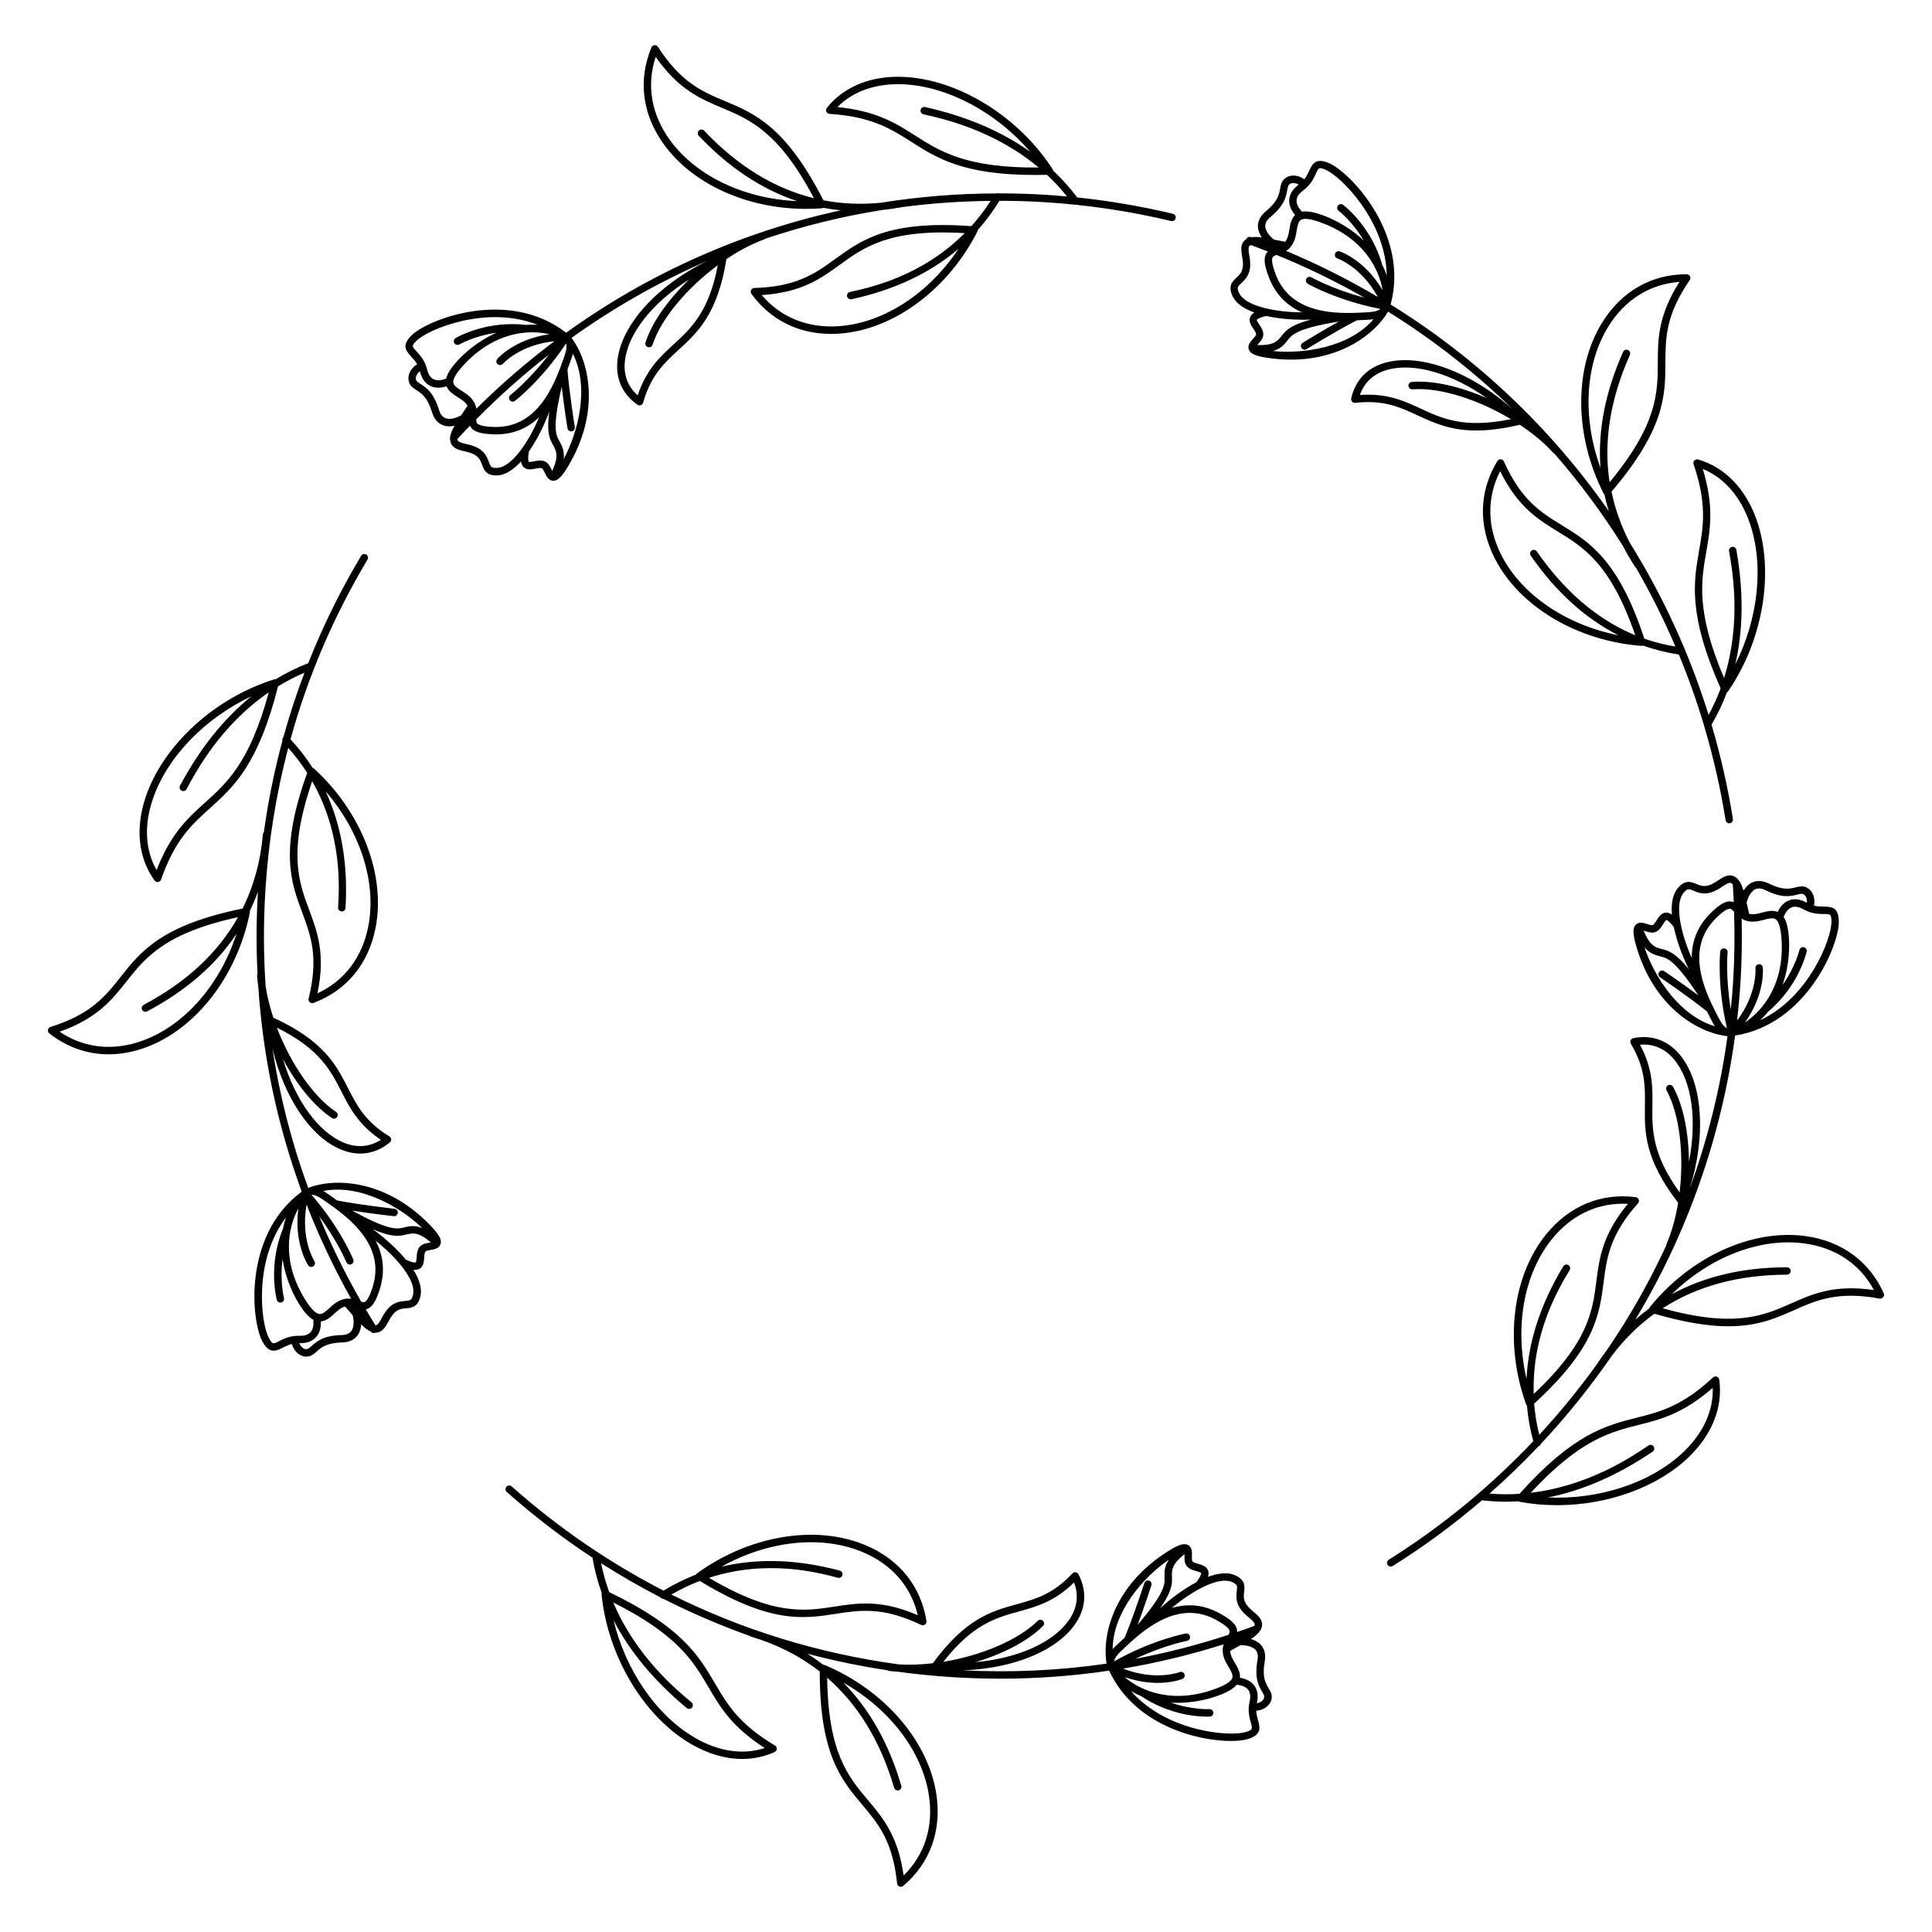
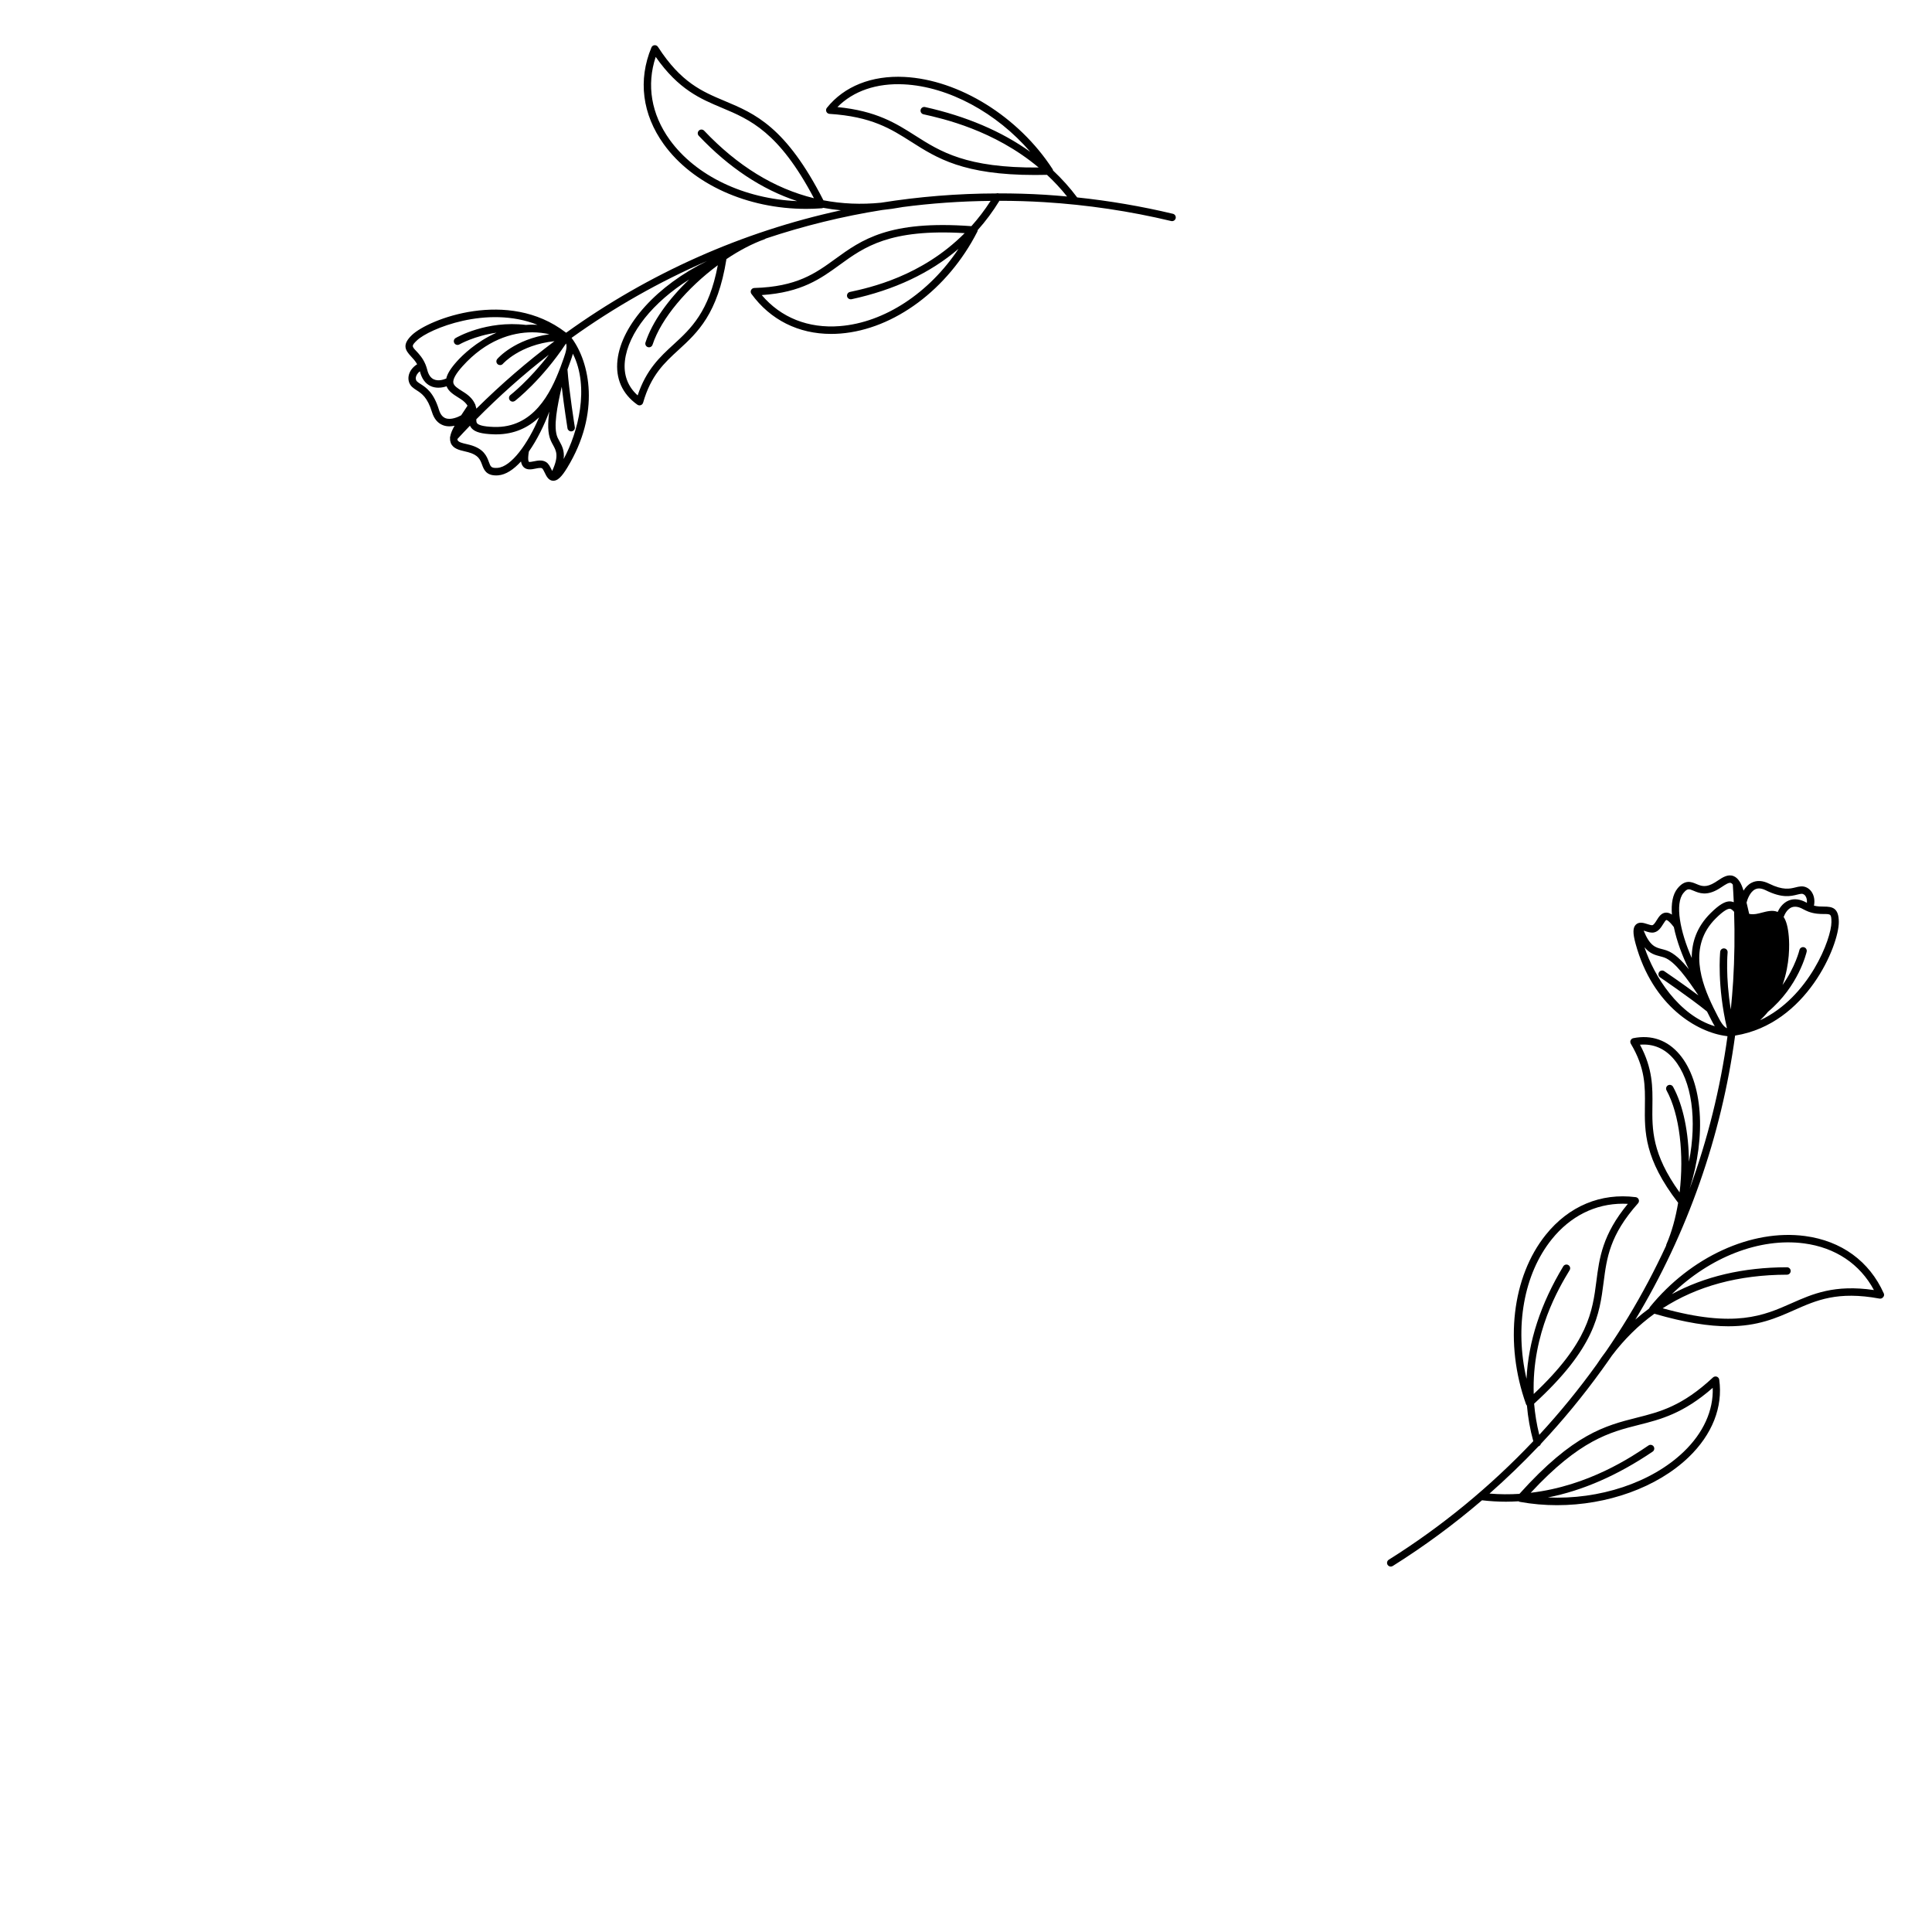
<svg xmlns="http://www.w3.org/2000/svg" fill="#000000" width="800px" height="800px" version="1.1" viewBox="144 144 512 512">
  <g>
-     <path d="m535.25 258.09c3.207 0 6.965-0.441 11.512-1.523 3.344 2.223 6.375 4.703 8.777 7.34 0.098 0.109 0.227 0.188 0.355 0.246 6.691 7.684 12.781 15.883 18.195 24.531 0.965 1.871 2.035 3.719 3.227 5.539 0.07 0.109 0.156 0.188 0.254 0.254 3.887 6.723 7.359 13.688 10.43 20.859-2.066-0.336-4.898-0.914-8.234-2.086-6.887-20.891-14.516-25.562-21.883-30.082-5.512-3.375-10.715-6.562-15.332-16.867-0.148-0.336-0.473-0.562-0.836-0.582-0.355-0.02-0.707 0.156-0.906 0.473-4.859 7.969-5.098 17.152-0.66 25.828 6.504 12.723 21.738 21.805 38.809 23.145h0.078c0.129 0 0.234-0.039 0.355-0.078 3.07 1.074 6.238 1.871 9.523 2.371 2.508 6.062 4.715 12.27 6.613 18.617 0.012 0.07 0.031 0.137 0.059 0.207 2.43 8.156 4.348 16.531 5.707 25.074 0.078 0.48 0.492 0.828 0.973 0.828 0.051 0 0.098 0 0.156-0.012 0.543-0.09 0.906-0.59 0.816-1.121-1.348-8.52-3.266-16.875-5.668-25.012 1.605-2.715 2.961-5.57 4.082-8.543 0.117-0.07 0.227-0.168 0.305-0.277 9.367-13.629 12.379-31.969 7.5-45.629-2.922-8.168-8.402-13.785-15.438-15.824-0.355-0.098-0.727 0-0.984 0.266-0.254 0.266-0.336 0.648-0.215 0.992 3.609 10.578 2.566 16.531 1.465 22.84-1.465 8.363-2.973 17.023 5.707 36.574-0.867 2.332-1.93 4.676-3.199 7.008-5.039-16.195-12.094-31.539-20.93-45.695-2.242-4.367-3.848-8.855-4.793-13.453 14.199-16.68 14.25-25.594 14.277-34.223 0.031-6.465 0.051-12.574 6.453-21.855 0.207-0.305 0.227-0.688 0.059-1.012-0.176-0.344-0.543-0.531-0.926-0.531-9.32 0-17.258 4.555-22.367 12.84-7.5 12.164-7.359 29.895 0.363 45.184 0.059 0.117 0.148 0.227 0.254 0.305 0.316 1.484 0.699 2.953 1.141 4.418-15.242-21.855-34.863-40.531-57.789-54.719 0.012-0.039 0.02-0.078 0.02-0.117 4.93-18.508-10.637-34.812-16.246-37.305-3.445-1.523-4.418-0.098-5.344 1.93-0.336 0.727-0.699 1.523-1.301 2.301-1.172-0.828-2.508-1.16-3.719-0.895-1.102 0.234-1.957 0.945-2.344 1.938-0.188 0.48-0.277 0.965-0.363 1.477-0.266 1.484-0.602 3.336-3.769 5.965-1.457 1.199-2.164 2.578-2.106 4.074 0.039 1.074 0.48 2.047 1.031 2.844-1.082-0.137-1.977-0.148-2.715-0.031-0.059-0.02-0.109-0.039-0.168-0.059-0.492-0.176-1.023 0.07-1.23 0.543-0.176 0.109-0.336 0.227-0.473 0.363-1.16 1.121-0.875 2.805-0.629 4.289 0.051 0.285 0.098 0.582 0.137 0.867 0.375 2.824-0.609 3.738-1.645 4.703-1.055 0.984-2.371 2.203-0.973 5.008 0.934 1.879 3.031 3.258 5.727 4.223-0.562 0.344-0.934 0.746-1.121 1.23-0.453 1.141 0.254 2.195 0.836 3.051 0.375 0.562 0.809 1.191 0.738 1.594-0.039 0.234-0.492 0.746-0.797 1.082-0.688 0.766-1.535 1.723-1.133 2.844 0.383 1.082 1.723 1.703 4.606 2.156 2.293 0.355 4.488 0.523 6.562 0.523 13.324 0 22.16-6.762 25.613-12.516 0.051-0.059 0.09-0.117 0.137-0.188 12.023 7.477 23.125 16.195 33.141 25.977-11.105-10.012-24.695-15.09-33.973-12.434-4.762 1.367-7.863 4.625-8.945 9.426-0.07 0.316 0.012 0.641 0.227 0.875s0.523 0.355 0.848 0.324c7.508-0.867 11.875 1.16 16.5 3.305 4.281 1.98 8.668 4.019 15.586 4.019zm6.641 33.051c-3.816-7.457-3.918-15.301-0.336-22.27 4.684 9.496 10.066 12.793 15.281 15.988 6.887 4.223 14.004 8.59 20.527 27.492-7.598-3.129-17.172-9.359-26.086-22.207-0.305-0.441-0.926-0.562-1.367-0.246-0.441 0.305-0.562 0.926-0.246 1.367 6.633 9.555 14.395 16.602 23.211 21.078-13.793-2.723-25.582-10.645-30.984-21.203zm54.297-0.934c1.031-5.902 2.106-11.996-0.934-21.922 5.539 2.254 9.879 7.133 12.32 13.965 3.996 11.168 2.449 25.625-3.691 37.785 2.106-9.141 2.215-19.266 0.277-30.309-0.098-0.531-0.609-0.895-1.141-0.797-0.531 0.098-0.895 0.602-0.797 1.141 0.914 5.215 3.305 18.863-1.328 33.613-7.481-17.633-6.074-25.684-4.707-33.477zm-25.977-59.648c4.398-7.133 11.039-11.285 18.863-11.848-5.688 8.926-5.719 15.242-5.738 21.363-0.031 8.059-0.078 16.383-12.773 31.723-1.652-10.695 0.137-21.973 5.371-33.73 0.215-0.492 0-1.082-0.5-1.301-0.492-0.227-1.082 0-1.301 0.5-4.734 10.637-6.723 20.891-5.992 30.711-4.809-13.184-4.148-27.344 2.07-37.418zm-66.863-3.652h-0.07c-7.144 0.227-17.535-0.441-21.227-10.242-1.074-2.844-1.031-3.977-0.816-4.43 0.148-0.297 0.492-0.473 1.055-0.668 8.059 3.277 15.832 7.055 23.281 11.316-8.492-2.254-13.941-5.344-14.012-5.383-0.473-0.277-1.074-0.109-1.348 0.363-0.266 0.473-0.109 1.074 0.363 1.348 0.324 0.188 7.832 4.438 19.238 6.66-0.699 0.602-1.891 0.816-3.816 0.914-0.797 0.043-1.691 0.09-2.648 0.121zm-15.871-20.891 0.117-0.688c0.234-1.406 0.441-2.629 1.18-3.07 0.816-0.48 2.488-0.285 4.981 0.602 11.473 4.055 15.684 12.27 16.641 18.035-4.734-8.02-11.051-10.176-11.355-10.273-0.523-0.168-1.074 0.109-1.238 0.629-0.168 0.523 0.109 1.074 0.621 1.238 0.07 0.02 6.309 2.203 10.715 10.203-7.754-4.586-15.871-8.668-24.305-12.191 0.215-0.137 0.434-0.305 0.641-0.492 0.137-0.078 0.254-0.195 0.344-0.336 0.727-0.781 1.344-1.926 1.66-3.656zm5.246-15.988c0.746-1.633 0.816-1.812 2.754-0.945 3.984 1.77 15.793 13.531 16.02 27.898-0.324-0.953-0.719-1.891-1.191-2.805-2.875-10.164-10.055-15.656-10.363-15.891-0.434-0.324-1.055-0.234-1.379 0.195-0.324 0.434-0.234 1.055 0.195 1.379 0.051 0.039 3.641 2.805 6.641 7.891-4.328-4.113-9.074-6.082-11-6.762-2.344-0.828-4.062-1.113-5.371-0.887-0.051-0.09-0.098-0.168-0.168-0.234-0.012-0.012-1.348-1.289-1.258-2.785 0.051-0.895 0.629-1.762 1.703-2.559 0.414-0.305 0.766-0.629 1.094-0.945 0.012-0.012 0.02-0.012 0.031-0.02 0.012-0.012 0.012-0.02 0.02-0.031 1.23-1.227 1.82-2.508 2.273-3.5zm-12.035 11.48c3.731-3.078 4.144-5.422 4.449-7.133 0.078-0.434 0.148-0.816 0.266-1.113 0.195-0.492 0.66-0.668 0.926-0.719 0.473-0.098 1.141-0.031 1.859 0.383-0.012 0.012-0.02 0.02-0.031 0.02-1.574 1.16-2.422 2.527-2.5 4.043-0.098 1.859 1.004 3.367 1.566 3.996-1.055 0.973-1.309 2.519-1.566 4.016l-0.117 0.668c-0.195 1.121-0.531 1.871-0.945 2.41-0.914-0.188-1.82-0.363-2.668-0.523-0.117-0.02-0.215-0.039-0.324-0.07-0.707-0.531-2.242-1.996-2.293-3.504-0.047-0.855 0.402-1.676 1.379-2.473zm-8.277 20.223c-0.738-1.496-0.414-1.789 0.551-2.695 1.172-1.082 2.766-2.566 2.262-6.406-0.039-0.305-0.09-0.621-0.148-0.934-0.176-1.055-0.363-2.144 0.059-2.547 0.059-0.059 0.176-0.137 0.363-0.207 1.504 0.551 3 1.121 4.488 1.703-0.207 0.207-0.383 0.453-0.531 0.746-0.59 1.23-0.363 3.012 0.758 5.973 1.852 4.898 5.098 7.766 8.809 9.418-7.574-0.062-14.977-1.773-16.609-5.051zm17.082 7.008c0.66 0 1.309-0.02 1.957-0.039-2.981 0.777-5.512 1.789-6.957 3.316-0.305 0.324-0.57 0.66-0.848 0.992-1.113 1.398-2.078 2.598-6.445 2.422 0.109-0.129 0.207-0.246 0.297-0.344 0.551-0.621 1.121-1.258 1.258-2.047 0.215-1.18-0.48-2.215-1.043-3.039-0.227-0.336-0.707-1.043-0.641-1.219 0.012-0.02 0.234-0.523 2.519-1.043 3.113 0.695 6.598 1 9.902 1zm-8.184 8.285c2.117-0.582 3.039-1.73 3.879-2.785 0.234-0.297 0.461-0.59 0.727-0.867 2.078-2.176 7.637-3.266 12.891-4.164-4.644 2.59-9.523 5.598-9.586 5.637-0.461 0.285-0.609 0.895-0.324 1.359 0.188 0.305 0.512 0.473 0.836 0.473 0.176 0 0.355-0.051 0.512-0.148 0.078-0.051 8.168-5.027 13.352-7.644 0.887-0.031 1.73-0.078 2.5-0.117 0.582-0.031 1.238-0.07 1.898-0.156-6.504 7.535-18.734 9.238-26.684 8.414zm25.266 11.57c-0.699 0-1.426 0.031-2.184 0.078 1.152-3.336 3.621-5.617 7.191-6.641 7.172-2.047 17.199 0.953 26.441 7.488-6.965-3.059-14.16-4.754-19.855-4.309-0.543 0.039-0.945 0.512-0.906 1.062 0.039 0.551 0.523 0.934 1.062 0.906 7.293-0.582 17.465 2.734 26.086 7.902-12.348 2.559-18.223-0.156-23.902-2.793-3.934-1.824-7.969-3.695-13.934-3.695z" />
-     <path d="m225.7 458.79c-0.012 0-0.02 0.012-0.031 0.012-4.387-12.004-7.566-24.402-9.496-37.059 3.078 13.008 10.105 23.617 18.273 26.934 1.703 0.688 3.394 1.031 5.027 1.031 2.773 0 5.422-0.984 7.824-2.941 0.246-0.195 0.383-0.512 0.363-0.828-0.02-0.316-0.195-0.609-0.473-0.777-6.445-3.945-8.641-8.234-10.953-12.781-3.141-6.16-6.394-12.535-19.797-18.688-0.945-2.832-1.645-5.688-2.055-8.422-0.551-8.336-0.582-16.746-0.059-25.211 0.797-12.969 2.844-25.605 6.062-37.875 1.93 2.176 3.602 4.398 5.019 6.633-7.41 20.625-4.309 28.988-1.289 37.078 2.254 6.062 4.387 11.777 1.672 22.73-0.09 0.355 0.031 0.727 0.305 0.973 0.188 0.168 0.414 0.246 0.66 0.246 0.117 0 0.234-0.02 0.344-0.059 8.746-3.277 14.582-10.352 16.441-19.926 2.727-14.023-3.66-30.574-16.277-42.145-0.117-0.109-0.254-0.176-0.395-0.215-1.711-2.668-3.672-5.195-5.883-7.566 4.586-16.629 11.406-32.562 20.41-47.637 0.277-0.461 0.129-1.074-0.344-1.348-0.461-0.277-1.074-0.129-1.348 0.344-5.481 9.18-10.145 18.688-14.012 28.457-3.012 1.16-5.902 2.598-8.68 4.281-0.137-0.02-0.277-0.012-0.414 0.031-15.785 4.949-29.461 17.523-34.035 31.293-2.734 8.234-1.891 16.039 2.402 21.984 0.188 0.254 0.48 0.414 0.797 0.414 0.051 0 0.098 0 0.137-0.012 0.363-0.051 0.668-0.305 0.789-0.648 3.68-10.559 8.168-14.602 12.93-18.883 6.316-5.676 12.84-11.562 18.066-32.316 2.176-1.328 4.508-2.559 7.016-3.621-2.137 5.617-4.004 11.316-5.598 17.102-0.266 0.254-0.344 0.621-0.254 0.953-2.137 7.902-3.769 15.961-4.91 24.168-0.137 0.156-0.234 0.344-0.254 0.562-0.621 7.184-2.43 13.766-5.391 19.719-21.453 4.367-26.992 11.367-32.336 18.137-4.004 5.078-7.793 9.859-18.559 13.227-0.344 0.109-0.609 0.402-0.68 0.758-0.07 0.363 0.07 0.727 0.363 0.953 4.676 3.68 10.055 5.551 15.715 5.551 3.219 0 6.535-0.609 9.852-1.832 13.402-4.949 24.227-19 27.582-35.789 0.031-0.148 0.02-0.285-0.012-0.422 0.797-1.633 1.516-3.305 2.144-5.039-0.434 7.32-0.473 14.602-0.109 21.824-0.078 0.156-0.137 0.324-0.117 0.523 0.07 0.934 0.176 1.891 0.324 2.856 1.238 18.629 5.106 36.852 11.504 54.25-0.09 0.078-0.168 0.137-0.254 0.227-15.293 11.523-13.098 33.957-10.215 39.391 1.023 1.918 1.996 2.559 3.031 2.559 0.758 0 1.535-0.344 2.371-0.777 0.707-0.363 1.484-0.766 2.449-1.004 0.414 1.367 1.258 2.461 2.383 3 0.48 0.234 0.984 0.344 1.477 0.344 0.551 0 1.082-0.148 1.566-0.434 0.441-0.266 0.809-0.59 1.199-0.945 1.121-1.004 2.527-2.262 6.641-2.371 1.891-0.051 3.285-0.688 4.172-1.91 0.629-0.867 0.875-1.91 0.945-2.875 0.934 0.945 1.77 1.574 2.547 1.898 0.188 0.254 0.48 0.395 0.777 0.395 0.148 0 0.297-0.039 0.434-0.109 0.02 0 0.051 0.012 0.07 0.012 0.098 0 0.195-0.012 0.285-0.02 1.605-0.168 2.422-1.672 3.141-2.992 0.137-0.254 0.285-0.523 0.422-0.766 1.445-2.449 2.785-2.566 4.191-2.688 1.438-0.117 3.227-0.266 3.856-3.344 0.422-2.055-0.383-4.438-1.898-6.867 0.148 0.02 0.297 0.039 0.422 0.039 0.473 0 0.867-0.109 1.219-0.305 1.062-0.621 1.152-1.891 1.219-2.914 0.051-0.68 0.098-1.438 0.402-1.703 0.188-0.168 0.848-0.285 1.289-0.363 1.012-0.176 2.273-0.402 2.648-1.543 0.363-1.082-0.305-2.402-2.293-4.535-11.785-12.547-25.512-13.156-32.762-10.383zm15.902-69.293c-1.594 8.227-6.356 14.453-13.473 17.742 2.176-10.363-0.031-16.277-2.164-22.012-2.812-7.559-5.707-15.359 0.766-34.195 8 14.051 7.184 28.133 6.867 33.465-0.031 0.543 0.383 1.004 0.926 1.043h0.059c0.523 0 0.953-0.402 0.984-0.926 0.68-11.609-1.094-21.941-5.273-30.906 9.172 10.637 13.57 24.148 11.309 35.789zm-43.316-32.75c-4.457 4.004-9.055 8.148-12.781 17.832-2.981-5.188-3.375-11.711-1.082-18.598 3.738-11.258 13.875-21.676 26.203-27.465-7.293 5.894-13.629 13.805-18.914 23.684-0.254 0.48-0.078 1.074 0.402 1.328 0.148 0.078 0.305 0.117 0.461 0.117 0.355 0 0.688-0.188 0.867-0.523 2.5-4.676 9.031-16.887 21.777-25.645-4.981 18.508-11.051 23.977-16.934 29.27zm57.633 112.72c-2.027-0.848-3.465-0.512-4.773-0.195-0.363 0.09-0.727 0.176-1.113 0.227-2.973 0.434-8.02-2.137-12.715-4.676 5.254 0.828 10.941 1.465 11.02 1.477 0.039 0 0.078 0.012 0.109 0.012 0.492 0 0.914-0.375 0.973-0.875 0.059-0.543-0.324-1.023-0.867-1.094-0.098-0.012-9.523-1.082-15.23-2.215-0.719-0.523-1.406-1.012-2.047-1.457-0.48-0.336-1.012-0.707-1.594-1.055 9.812-1.906 20.5 4.293 26.238 9.852zm-20.418 18.754c-1.055 0.168-2.242 0.68-3.551 1.852l-0.523 0.473c-1.062 0.965-1.969 1.801-2.824 1.684-0.945-0.129-2.137-1.32-3.551-3.543-6.535-10.262-4.781-19.336-1.977-24.461-1.219 9.23 2.422 14.828 2.609 15.094 0.188 0.285 0.5 0.434 0.816 0.434 0.188 0 0.375-0.051 0.543-0.168 0.453-0.305 0.57-0.914 0.277-1.367-0.039-0.059-3.699-5.777-2.078-15.016 3.324 8.551 7.273 16.895 11.816 24.992-0.336-0.051-0.699-0.07-1.074-0.039-0.172-0.012-0.34 0.008-0.484 0.066zm4.238 0.77c-4.231-7.352-7.941-14.918-11.148-22.66 4.93 6.691 7.172 12.113 7.203 12.184 0.156 0.383 0.523 0.609 0.914 0.609 0.117 0 0.246-0.02 0.375-0.07 0.5-0.207 0.746-0.777 0.543-1.277-0.137-0.344-3.434-8.336-11.051-17.121 0.039 0 0.07-0.012 0.109-0.012 0.895 0 1.957 0.59 3.473 1.652 0.668 0.473 1.398 0.984 2.164 1.543 0.02 0.012 0.039 0.031 0.059 0.039 5.766 4.231 13.531 11.16 10.391 21.145-0.914 2.894-1.633 3.769-2.086 3.996-0.246 0.121-0.539 0.082-0.945-0.027zm-5.254-55.703c2.195 4.301 4.457 8.746 10.449 12.773-2.961 1.91-6.309 2.184-9.75 0.789-6.898-2.805-12.941-11.344-16.188-22.16 3.59 6.68 8.207 12.438 12.969 15.605 0.168 0.109 0.355 0.168 0.543 0.168 0.316 0 0.629-0.156 0.816-0.441 0.305-0.453 0.176-1.062-0.277-1.367-6.102-4.043-12.082-12.93-15.676-22.316 11.32 5.602 14.262 11.367 17.113 16.949zm-52.543-13.562c-7.863 2.902-15.656 2.078-22.148-2.312 9.988-3.523 13.895-8.473 17.691-13.273 4.988-6.316 10.164-12.852 29.59-17.082-5.293 9.426-13.629 17.211-24.992 23.23-0.48 0.254-0.66 0.848-0.414 1.328 0.176 0.336 0.523 0.523 0.867 0.523 0.156 0 0.316-0.039 0.461-0.117 10.301-5.461 18.195-12.34 23.676-20.535-4.344 13.371-13.602 24.125-24.73 28.238zm36.012 79.695c-1.594 0.828-1.762 0.914-2.754-0.953-2.047-3.848-4.094-20.387 4.594-31.844-0.336 0.953-0.602 1.938-0.797 2.953-4.004 9.77-1.742 18.52-1.645 18.895 0.117 0.441 0.512 0.727 0.945 0.727 0.09 0 0.168-0.012 0.254-0.031 0.523-0.137 0.836-0.68 0.699-1.199-0.02-0.059-1.133-4.449-0.363-10.312 0.867 5.902 3.387 10.383 4.488 12.102 1.34 2.098 2.508 3.387 3.68 4.004-0.012 0.098-0.031 0.188-0.012 0.297 0 0.02 0.266 1.84-0.727 2.973-0.602 0.68-1.574 1.004-2.922 0.965-0.523-0.02-0.992 0.02-1.445 0.07h-0.031c-0.012 0-0.012 0.012-0.02 0.012-1.719 0.191-2.981 0.844-3.945 1.344zm19.168-2.707c-0.512 0.699-1.367 1.062-2.629 1.094-4.832 0.129-6.602 1.711-7.902 2.863-0.336 0.297-0.621 0.551-0.895 0.719-0.453 0.277-0.926 0.117-1.172 0-0.434-0.207-0.906-0.688-1.219-1.445h0.031c1.969 0.059 3.465-0.492 4.457-1.633 1.23-1.406 1.277-3.277 1.23-4.113 1.426-0.117 2.59-1.16 3.711-2.184l0.5-0.453c0.848-0.758 1.574-1.152 2.234-1.32 0.609 0.719 1.219 1.418 1.789 2.078 0.07 0.078 0.137 0.156 0.207 0.234 0.238 0.844 0.543 2.941-0.344 4.16zm16.367-9.73c-0.336 1.633-0.777 1.672-2.098 1.781-1.586 0.129-3.758 0.316-5.727 3.641-0.156 0.266-0.305 0.551-0.461 0.828-0.512 0.945-1.043 1.91-1.613 1.977h-0.098c-0.875-1.398-1.723-2.805-2.559-4.211 0.207-0.051 0.422-0.109 0.629-0.215 1.219-0.602 2.144-2.144 3.09-5.164 1.566-4.988 0.777-9.25-1.121-12.832 5.93 4.711 10.691 10.613 9.957 14.195zm4.231-13.648c-0.816 0.148-1.652 0.297-2.254 0.828-0.895 0.797-0.984 2.035-1.055 3.039-0.031 0.402-0.09 1.258-0.246 1.348-0.02 0.012-0.512 0.254-2.617-0.738-2.422-2.941-5.617-5.785-8.738-8.051 2.824 1.23 5.441 1.977 7.519 1.672 0.441-0.07 0.855-0.168 1.277-0.266 1.742-0.414 3.238-0.766 6.562 2.066-0.164 0.043-0.324 0.074-0.449 0.102z" />
-     <path d="m643.22 486.76c-3.809-8.531-11.227-13.922-20.891-15.203-14.16-1.871-30.289 5.519-41.082 18.812-0.09 0.117-0.148 0.246-0.188 0.383-1.27 0.926-2.488 1.918-3.68 2.961 13.816-22.879 22.828-48.648 26.441-75.266 0.02-0.012 0.039-0.012 0.059-0.02 18.934-3.051 27.453-23.941 27.426-30.09-0.012-3.769-1.723-4.074-3.945-4.082-0.809 0-1.672-0.012-2.637-0.246 0.277-1.406 0.031-2.766-0.707-3.769-0.668-0.906-1.672-1.398-2.727-1.34-0.512 0.031-0.992 0.148-1.496 0.277-1.465 0.363-3.285 0.816-6.977-1.004-1.691-0.836-3.238-0.926-4.586-0.254-0.965 0.473-1.664 1.277-2.176 2.106-0.305-0.992-0.641-1.789-1.031-2.402 0-0.012-0.012-0.02-0.02-0.02-0.453-0.707-0.973-1.18-1.586-1.426-1.496-0.602-2.914 0.344-4.172 1.18-0.246 0.168-0.492 0.324-0.738 0.48-2.422 1.496-3.66 0.973-4.961 0.422-1.328-0.562-2.981-1.258-4.969 1.16-1.328 1.613-1.723 4.102-1.504 6.957-0.551-0.375-1.074-0.551-1.586-0.523-1.23 0.051-1.898 1.141-2.441 2.008-0.355 0.57-0.758 1.23-1.152 1.32-0.234 0.059-0.887-0.148-1.309-0.285-0.973-0.316-2.195-0.699-3.059 0.129-0.828 0.797-0.848 2.262-0.078 5.078 4.516 16.543 16.316 23.477 24.02 24.453 0.109 0.031 0.215 0.039 0.336 0.059-1.898 13.805-5.273 27.375-10.035 40.422 4.457-14.043 3.492-28.301-2.668-35.602-3.199-3.789-7.43-5.273-12.262-4.309-0.316 0.059-0.57 0.277-0.707 0.562s-0.109 0.629 0.051 0.906c3.867 6.496 3.797 11.316 3.731 16.414-0.09 6.918-0.176 14.062 8.809 25.742-0.66 3.957-1.684 7.742-3.109 11.012-0.051 0.117-0.07 0.234-0.078 0.355-3.012 6.504-6.367 12.84-10.078 18.961-1.852 3.051-3.797 6.043-5.816 8.984-0.867 1.141-1.703 2.32-2.508 3.551-4.684 6.504-9.762 12.734-15.211 18.629-0.707-2.844-1.141-5.598-1.367-8.254 16.168-14.789 17.32-23.645 18.422-32.207 0.828-6.414 1.605-12.469 9.113-20.891 0.246-0.277 0.316-0.66 0.188-1.004s-0.434-0.582-0.797-0.629c-9.258-1.172-17.73 2.363-23.832 9.969-8.945 11.141-11 28.754-5.246 44.879 0.051 0.148 0.137 0.277 0.246 0.375 0.277 3.16 0.828 6.316 1.684 9.445-11.375 12.016-24.266 22.621-38.289 31.41-0.461 0.285-0.602 0.895-0.316 1.359 0.188 0.297 0.512 0.461 0.836 0.461 0.176 0 0.355-0.051 0.523-0.148 8.305-5.207 16.215-11.039 23.656-17.418 2.117 0.246 4.231 0.375 6.356 0.375 1.113 0 2.223-0.051 3.336-0.109 0.109 0.078 0.234 0.137 0.363 0.156 3.238 0.59 6.535 0.875 9.82 0.875 13.285 0 26.488-4.656 34.875-12.703 6.258-6.012 9.141-13.312 8.117-20.566-0.051-0.363-0.297-0.668-0.648-0.789-0.344-0.117-0.727-0.039-1.004 0.207-8.176 7.625-14.031 9.113-20.242 10.676-8.234 2.086-16.746 4.25-31.047 20.172-2.559 0.168-5.207 0.156-7.941-0.07 4.516-3.984 8.855-8.156 13-12.535 0.316-0.098 0.531-0.355 0.621-0.648 5.758-6.141 11.129-12.645 16.051-19.465 0.02-0.031 0.051-0.051 0.07-0.078 0.078-0.129 0.168-0.234 0.246-0.363 0.836-1.16 1.664-2.312 2.469-3.492 3.297-4.348 7.047-8.051 11.246-11.078 8.246 2.402 14.523 3.324 19.57 3.324 7.812 0 12.703-2.164 17.484-4.289 5.914-2.617 11.492-5.098 22.594-3.051 0.355 0.07 0.727-0.07 0.953-0.355 0.297-0.305 0.336-0.688 0.188-1.023zm-88.008-14.309c4.949-6.168 11.562-9.457 18.875-9.457 0.434 0 0.867 0.012 1.309 0.039-6.75 8.156-7.559 14.414-8.336 20.488-1.031 8-2.106 16.254-16.609 29.902-0.523-16.168 6.75-28.242 9.516-32.816 0.285-0.461 0.129-1.074-0.336-1.348-0.461-0.285-1.074-0.129-1.348 0.336-6.012 9.957-9.258 19.926-9.742 29.805-3.168-13.707-0.758-27.699 6.672-36.949zm23.055 49.164c5.816-1.465 11.809-2.992 19.621-9.82 0.215 5.984-2.469 11.938-7.703 16.953-8.551 8.207-22.375 12.715-35.977 12.094 9.199-1.812 18.48-5.863 27.758-12.145 0.453-0.305 0.57-0.914 0.266-1.367s-0.914-0.57-1.367-0.266c-4.387 2.973-15.863 10.734-31.211 12.535 13.027-14.031 20.949-16.047 28.613-17.984zm19.789-110.61c-0.012-0.02-0.02-0.039-0.031-0.07-3.129-6.426-6.769-16.176 0.668-23.547 2.125-2.117 3.18-2.559 3.691-2.559h0.02c0.363 0.012 0.688 0.305 1.152 0.809 0.195 6.129 0.117 12.289-0.254 18.422-0.156 2.5-0.375 4.988-0.621 7.477-1.445-8.738-0.855-15.047-0.848-15.125 0.051-0.543-0.344-1.023-0.887-1.074-0.551-0.059-1.023 0.344-1.074 0.875-0.039 0.375-0.848 8.965 1.789 20.281-0.836-0.383-1.523-1.387-2.402-3.109-0.375-0.727-0.781-1.523-1.203-2.379zm12.566-23.035 0.68-0.176c1.387-0.363 2.578-0.68 3.285-0.176 0.777 0.551 1.277 2.156 1.496 4.793 0.992 12.121-4.762 19.305-9.633 22.535 5.363-7.586 4.742-14.23 4.715-14.543-0.059-0.543-0.543-0.934-1.082-0.875-0.543 0.059-0.934 0.543-0.875 1.082 0.012 0.07 0.562 6.613-4.879 13.875 0.395-3.426 0.719-6.859 0.926-10.312 0.344-5.559 0.422-11.16 0.305-16.727 0.188 0.117 0.383 0.227 0.602 0.324 0.129 0.098 0.285 0.156 0.453 0.176 1.008 0.348 2.297 0.445 4.008 0.023zm18.727 0.375c0.02 4.359-5.883 19.945-18.902 26.035 0.738-0.688 1.438-1.426 2.078-2.234 8.109-6.781 10.176-15.578 10.262-15.949 0.117-0.531-0.215-1.055-0.738-1.18-0.531-0.117-1.055 0.215-1.18 0.738-0.012 0.059-1.074 4.469-4.488 9.289 1.988-5.629 1.84-10.766 1.672-12.801-0.207-2.481-0.648-4.164-1.387-5.266 0.059-0.078 0.117-0.156 0.148-0.254 0.012-0.02 0.621-1.75 2.027-2.281 0.848-0.316 1.859-0.148 3.031 0.512 0.453 0.254 0.887 0.441 1.309 0.609 0.012 0.012 0.02 0.02 0.031 0.02 0.012 0 0.02 0 0.031 0.012 1.625 0.602 3.031 0.621 4.121 0.629 1.785 0.004 1.973 0.004 1.984 2.121zm-20.223-8.66c0.777-0.383 1.703-0.305 2.832 0.254 4.328 2.144 6.641 1.566 8.324 1.141 0.434-0.109 0.809-0.195 1.121-0.215 0.531-0.02 0.875 0.324 1.031 0.543 0.285 0.383 0.492 1.031 0.414 1.852-0.012-0.012-0.02-0.012-0.031-0.02-1.711-0.965-3.297-1.172-4.715-0.629-1.742 0.668-2.656 2.293-3 3.059-1.32-0.562-2.832-0.168-4.301 0.215l-0.66 0.168c-1.102 0.277-1.93 0.285-2.59 0.129-0.207-0.895-0.414-1.781-0.609-2.617-0.031-0.129-0.059-0.234-0.09-0.363 0.215-0.859 0.926-2.856 2.273-3.516zm-19 0.973c1.062-1.289 1.465-1.113 2.688-0.602 1.465 0.621 3.473 1.477 6.769-0.551 0.266-0.168 0.531-0.344 0.797-0.512 0.895-0.59 1.82-1.211 2.352-0.992 0.109 0.039 0.277 0.156 0.48 0.414 0.109 1.555 0.176 3.121 0.254 4.684-0.305-0.129-0.629-0.215-1.004-0.227-1.34-0.031-2.894 0.906-5.144 3.129-3.719 3.691-5 7.812-4.988 11.875-3.07-6.934-4.527-14.395-2.203-17.219zm-7.727 10.43c1.172-0.285 1.82-1.348 2.352-2.195 0.215-0.344 0.668-1.074 0.848-1.082 0.02-0.012 0.582 0.012 1.988 1.879 0.766 3.731 2.273 7.734 3.977 11.18-1.93-2.402-3.887-4.289-5.875-4.988-0.414-0.148-0.836-0.254-1.25-0.363-1.73-0.441-3.219-0.836-4.852-4.891 0.156 0.051 0.305 0.09 0.434 0.129 0.785 0.266 1.602 0.52 2.379 0.332zm-2.598 3.938c1.398 1.691 2.824 2.066 4.133 2.402 0.363 0.098 0.727 0.188 1.094 0.316 2.832 0.992 6.102 5.629 9.074 10.055-4.262-3.18-9.004-6.394-9.062-6.434-0.453-0.305-1.062-0.188-1.367 0.266-0.305 0.453-0.188 1.062 0.254 1.367 0.078 0.051 7.93 5.391 12.449 9.055 0.395 0.797 0.777 1.555 1.133 2.234 0.266 0.523 0.57 1.102 0.926 1.672-9.578-2.867-16.133-13.336-18.633-20.934zm2.106 42.008c0.059-4.832 0.129-9.809-3.297-16.176 3.523-0.305 6.602 1.004 8.992 3.848 4.801 5.699 6.16 16.078 3.984 27.18-0.059-7.598-1.457-14.848-4.203-19.875-0.266-0.473-0.855-0.648-1.34-0.395-0.473 0.254-0.648 0.855-0.395 1.34 3.512 6.426 4.656 17.062 3.465 27.039-7.363-10.23-7.285-16.703-7.207-22.961zm36.852 52.348c-7.359 3.266-14.977 6.633-34.137 1.328 9.082-5.875 20.082-8.875 32.945-8.906 0.543 0 0.984-0.441 0.984-0.984s-0.453-0.984-0.984-0.984c-11.66 0.031-21.844 2.43-30.516 7.133 10.066-9.809 23.273-15.016 35.031-13.461 8.305 1.094 14.82 5.461 18.527 12.367-10.484-1.531-16.254 1.027-21.852 3.508z" />
+     <path d="m643.22 486.76c-3.809-8.531-11.227-13.922-20.891-15.203-14.16-1.871-30.289 5.519-41.082 18.812-0.09 0.117-0.148 0.246-0.188 0.383-1.27 0.926-2.488 1.918-3.68 2.961 13.816-22.879 22.828-48.648 26.441-75.266 0.02-0.012 0.039-0.012 0.059-0.02 18.934-3.051 27.453-23.941 27.426-30.09-0.012-3.769-1.723-4.074-3.945-4.082-0.809 0-1.672-0.012-2.637-0.246 0.277-1.406 0.031-2.766-0.707-3.769-0.668-0.906-1.672-1.398-2.727-1.34-0.512 0.031-0.992 0.148-1.496 0.277-1.465 0.363-3.285 0.816-6.977-1.004-1.691-0.836-3.238-0.926-4.586-0.254-0.965 0.473-1.664 1.277-2.176 2.106-0.305-0.992-0.641-1.789-1.031-2.402 0-0.012-0.012-0.02-0.02-0.02-0.453-0.707-0.973-1.18-1.586-1.426-1.496-0.602-2.914 0.344-4.172 1.18-0.246 0.168-0.492 0.324-0.738 0.48-2.422 1.496-3.66 0.973-4.961 0.422-1.328-0.562-2.981-1.258-4.969 1.16-1.328 1.613-1.723 4.102-1.504 6.957-0.551-0.375-1.074-0.551-1.586-0.523-1.23 0.051-1.898 1.141-2.441 2.008-0.355 0.57-0.758 1.23-1.152 1.32-0.234 0.059-0.887-0.148-1.309-0.285-0.973-0.316-2.195-0.699-3.059 0.129-0.828 0.797-0.848 2.262-0.078 5.078 4.516 16.543 16.316 23.477 24.02 24.453 0.109 0.031 0.215 0.039 0.336 0.059-1.898 13.805-5.273 27.375-10.035 40.422 4.457-14.043 3.492-28.301-2.668-35.602-3.199-3.789-7.43-5.273-12.262-4.309-0.316 0.059-0.57 0.277-0.707 0.562s-0.109 0.629 0.051 0.906c3.867 6.496 3.797 11.316 3.731 16.414-0.09 6.918-0.176 14.062 8.809 25.742-0.66 3.957-1.684 7.742-3.109 11.012-0.051 0.117-0.07 0.234-0.078 0.355-3.012 6.504-6.367 12.84-10.078 18.961-1.852 3.051-3.797 6.043-5.816 8.984-0.867 1.141-1.703 2.32-2.508 3.551-4.684 6.504-9.762 12.734-15.211 18.629-0.707-2.844-1.141-5.598-1.367-8.254 16.168-14.789 17.32-23.645 18.422-32.207 0.828-6.414 1.605-12.469 9.113-20.891 0.246-0.277 0.316-0.66 0.188-1.004s-0.434-0.582-0.797-0.629c-9.258-1.172-17.73 2.363-23.832 9.969-8.945 11.141-11 28.754-5.246 44.879 0.051 0.148 0.137 0.277 0.246 0.375 0.277 3.16 0.828 6.316 1.684 9.445-11.375 12.016-24.266 22.621-38.289 31.41-0.461 0.285-0.602 0.895-0.316 1.359 0.188 0.297 0.512 0.461 0.836 0.461 0.176 0 0.355-0.051 0.523-0.148 8.305-5.207 16.215-11.039 23.656-17.418 2.117 0.246 4.231 0.375 6.356 0.375 1.113 0 2.223-0.051 3.336-0.109 0.109 0.078 0.234 0.137 0.363 0.156 3.238 0.59 6.535 0.875 9.82 0.875 13.285 0 26.488-4.656 34.875-12.703 6.258-6.012 9.141-13.312 8.117-20.566-0.051-0.363-0.297-0.668-0.648-0.789-0.344-0.117-0.727-0.039-1.004 0.207-8.176 7.625-14.031 9.113-20.242 10.676-8.234 2.086-16.746 4.25-31.047 20.172-2.559 0.168-5.207 0.156-7.941-0.07 4.516-3.984 8.855-8.156 13-12.535 0.316-0.098 0.531-0.355 0.621-0.648 5.758-6.141 11.129-12.645 16.051-19.465 0.02-0.031 0.051-0.051 0.07-0.078 0.078-0.129 0.168-0.234 0.246-0.363 0.836-1.16 1.664-2.312 2.469-3.492 3.297-4.348 7.047-8.051 11.246-11.078 8.246 2.402 14.523 3.324 19.57 3.324 7.812 0 12.703-2.164 17.484-4.289 5.914-2.617 11.492-5.098 22.594-3.051 0.355 0.07 0.727-0.07 0.953-0.355 0.297-0.305 0.336-0.688 0.188-1.023zm-88.008-14.309c4.949-6.168 11.562-9.457 18.875-9.457 0.434 0 0.867 0.012 1.309 0.039-6.75 8.156-7.559 14.414-8.336 20.488-1.031 8-2.106 16.254-16.609 29.902-0.523-16.168 6.75-28.242 9.516-32.816 0.285-0.461 0.129-1.074-0.336-1.348-0.461-0.285-1.074-0.129-1.348 0.336-6.012 9.957-9.258 19.926-9.742 29.805-3.168-13.707-0.758-27.699 6.672-36.949zm23.055 49.164c5.816-1.465 11.809-2.992 19.621-9.82 0.215 5.984-2.469 11.938-7.703 16.953-8.551 8.207-22.375 12.715-35.977 12.094 9.199-1.812 18.48-5.863 27.758-12.145 0.453-0.305 0.57-0.914 0.266-1.367s-0.914-0.57-1.367-0.266c-4.387 2.973-15.863 10.734-31.211 12.535 13.027-14.031 20.949-16.047 28.613-17.984zm19.789-110.61c-0.012-0.02-0.02-0.039-0.031-0.07-3.129-6.426-6.769-16.176 0.668-23.547 2.125-2.117 3.18-2.559 3.691-2.559h0.02c0.363 0.012 0.688 0.305 1.152 0.809 0.195 6.129 0.117 12.289-0.254 18.422-0.156 2.5-0.375 4.988-0.621 7.477-1.445-8.738-0.855-15.047-0.848-15.125 0.051-0.543-0.344-1.023-0.887-1.074-0.551-0.059-1.023 0.344-1.074 0.875-0.039 0.375-0.848 8.965 1.789 20.281-0.836-0.383-1.523-1.387-2.402-3.109-0.375-0.727-0.781-1.523-1.203-2.379zm12.566-23.035 0.68-0.176zm18.727 0.375c0.02 4.359-5.883 19.945-18.902 26.035 0.738-0.688 1.438-1.426 2.078-2.234 8.109-6.781 10.176-15.578 10.262-15.949 0.117-0.531-0.215-1.055-0.738-1.18-0.531-0.117-1.055 0.215-1.18 0.738-0.012 0.059-1.074 4.469-4.488 9.289 1.988-5.629 1.84-10.766 1.672-12.801-0.207-2.481-0.648-4.164-1.387-5.266 0.059-0.078 0.117-0.156 0.148-0.254 0.012-0.02 0.621-1.75 2.027-2.281 0.848-0.316 1.859-0.148 3.031 0.512 0.453 0.254 0.887 0.441 1.309 0.609 0.012 0.012 0.02 0.02 0.031 0.02 0.012 0 0.02 0 0.031 0.012 1.625 0.602 3.031 0.621 4.121 0.629 1.785 0.004 1.973 0.004 1.984 2.121zm-20.223-8.66c0.777-0.383 1.703-0.305 2.832 0.254 4.328 2.144 6.641 1.566 8.324 1.141 0.434-0.109 0.809-0.195 1.121-0.215 0.531-0.02 0.875 0.324 1.031 0.543 0.285 0.383 0.492 1.031 0.414 1.852-0.012-0.012-0.02-0.012-0.031-0.02-1.711-0.965-3.297-1.172-4.715-0.629-1.742 0.668-2.656 2.293-3 3.059-1.32-0.562-2.832-0.168-4.301 0.215l-0.66 0.168c-1.102 0.277-1.93 0.285-2.59 0.129-0.207-0.895-0.414-1.781-0.609-2.617-0.031-0.129-0.059-0.234-0.09-0.363 0.215-0.859 0.926-2.856 2.273-3.516zm-19 0.973c1.062-1.289 1.465-1.113 2.688-0.602 1.465 0.621 3.473 1.477 6.769-0.551 0.266-0.168 0.531-0.344 0.797-0.512 0.895-0.59 1.82-1.211 2.352-0.992 0.109 0.039 0.277 0.156 0.48 0.414 0.109 1.555 0.176 3.121 0.254 4.684-0.305-0.129-0.629-0.215-1.004-0.227-1.34-0.031-2.894 0.906-5.144 3.129-3.719 3.691-5 7.812-4.988 11.875-3.07-6.934-4.527-14.395-2.203-17.219zm-7.727 10.43c1.172-0.285 1.82-1.348 2.352-2.195 0.215-0.344 0.668-1.074 0.848-1.082 0.02-0.012 0.582 0.012 1.988 1.879 0.766 3.731 2.273 7.734 3.977 11.18-1.93-2.402-3.887-4.289-5.875-4.988-0.414-0.148-0.836-0.254-1.25-0.363-1.73-0.441-3.219-0.836-4.852-4.891 0.156 0.051 0.305 0.09 0.434 0.129 0.785 0.266 1.602 0.52 2.379 0.332zm-2.598 3.938c1.398 1.691 2.824 2.066 4.133 2.402 0.363 0.098 0.727 0.188 1.094 0.316 2.832 0.992 6.102 5.629 9.074 10.055-4.262-3.18-9.004-6.394-9.062-6.434-0.453-0.305-1.062-0.188-1.367 0.266-0.305 0.453-0.188 1.062 0.254 1.367 0.078 0.051 7.93 5.391 12.449 9.055 0.395 0.797 0.777 1.555 1.133 2.234 0.266 0.523 0.57 1.102 0.926 1.672-9.578-2.867-16.133-13.336-18.633-20.934zm2.106 42.008c0.059-4.832 0.129-9.809-3.297-16.176 3.523-0.305 6.602 1.004 8.992 3.848 4.801 5.699 6.16 16.078 3.984 27.18-0.059-7.598-1.457-14.848-4.203-19.875-0.266-0.473-0.855-0.648-1.34-0.395-0.473 0.254-0.648 0.855-0.395 1.34 3.512 6.426 4.656 17.062 3.465 27.039-7.363-10.23-7.285-16.703-7.207-22.961zm36.852 52.348c-7.359 3.266-14.977 6.633-34.137 1.328 9.082-5.875 20.082-8.875 32.945-8.906 0.543 0 0.984-0.441 0.984-0.984s-0.453-0.984-0.984-0.984c-11.66 0.031-21.844 2.43-30.516 7.133 10.066-9.809 23.273-15.016 35.031-13.461 8.305 1.094 14.82 5.461 18.527 12.367-10.484-1.531-16.254 1.027-21.852 3.508z" />
    <path d="m282.07 266.29c0.109 0.648 0.336 1.141 0.699 1.504 0.875 0.855 2.125 0.602 3.141 0.395 0.66-0.137 1.418-0.285 1.75-0.07 0.207 0.129 0.5 0.746 0.699 1.152 0.441 0.926 1.004 2.078 2.195 2.137h0.09c1.113 0 2.184-1.004 3.66-3.426 8.965-14.68 5.875-28.062 1.258-34.312-0.031-0.051-0.059-0.09-0.09-0.137 11.258-8.07 23.281-14.887 35.875-20.348-13.086 6.406-22.621 16.785-23.703 26.195-0.57 4.922 1.258 9.031 5.273 11.875 0.168 0.117 0.363 0.176 0.57 0.176 0.109 0 0.215-0.02 0.324-0.059 0.305-0.109 0.531-0.355 0.621-0.66 2.078-7.273 5.617-10.527 9.379-13.973 5.098-4.676 10.363-9.516 12.703-24.078 3.324-2.234 6.789-4.074 10.137-5.273 0.109-0.039 0.188-0.098 0.277-0.168 10.027-3.356 20.34-5.894 30.848-7.566 1.73-0.176 3.465-0.422 5.227-0.746 0.02 0 0.039-0.02 0.051-0.02 7.734-1.023 15.566-1.566 23.469-1.652-1.594 2.481-3.305 4.703-5.098 6.699-21.855-1.613-29.086 3.621-36.074 8.688-5.234 3.797-10.176 7.379-21.453 7.695-0.363 0.012-0.699 0.227-0.855 0.551-0.156 0.324-0.129 0.719 0.09 1.012 5.027 6.898 12.457 10.609 21.117 10.609 0.816 0 1.645-0.031 2.488-0.098 14.238-1.133 28.469-11.719 36.25-26.973 0.07-0.137 0.109-0.285 0.109-0.441 2.125-2.383 4.055-4.969 5.758-7.766 3.977 0 7.961 0.117 11.957 0.363 11.324 0.699 22.621 2.383 33.562 5 0.531 0.129 1.062-0.195 1.191-0.727s-0.195-1.062-0.727-1.191c-8.305-1.988-16.809-3.434-25.379-4.34-1.91-2.559-4.043-4.93-6.387-7.133-0.02-0.137-0.059-0.266-0.137-0.383-8.992-13.875-24.777-23.684-39.273-24.414-8.66-0.434-15.961 2.481-20.535 8.195-0.227 0.285-0.277 0.68-0.129 1.012 0.148 0.336 0.473 0.562 0.836 0.582 11.16 0.719 16.254 3.965 21.656 7.398 6.801 4.328 13.805 8.797 32.785 8.797 1.023 0 2.086-0.02 3.188-0.039 1.852 1.723 3.641 3.633 5.324 5.738-1.949-0.176-3.898-0.336-5.856-0.461-4.102-0.254-8.195-0.363-12.27-0.363-0.215-0.07-0.434-0.07-0.641 0.012-10.301 0.031-20.508 0.855-30.535 2.461-5.254 0.523-10.344 0.305-15.273-0.641-9.957-19.512-18.184-22.977-26.137-26.312-5.965-2.5-11.59-4.859-17.711-14.348-0.195-0.305-0.543-0.473-0.914-0.441-0.363 0.031-0.68 0.266-0.816 0.602-3.59 8.621-2.43 17.723 3.266 25.633 7.676 10.648 22.18 17.141 37.727 17.141 1.379 0 2.754-0.051 4.144-0.156 0.137-0.012 0.277-0.059 0.395-0.117 1.543 0.285 3.109 0.5 4.684 0.648-26.195 5.688-50.941 16.699-72.805 32.441-0.059-0.039-0.109-0.078-0.176-0.109-15.203-11.652-36.223-3.523-40.68 0.707-2.727 2.598-1.781 4.043-0.266 5.676 0.551 0.59 1.141 1.219 1.625 2.086-1.211 0.766-2.035 1.871-2.254 3.09-0.195 1.113 0.129 2.164 0.895 2.902 0.375 0.355 0.789 0.621 1.23 0.906 1.27 0.816 2.856 1.832 4.055 5.766 0.551 1.801 1.543 2.981 2.961 3.504 0.551 0.207 1.113 0.285 1.672 0.285 0.461 0 0.926-0.07 1.359-0.156-0.621 1.082-1.004 2.008-1.141 2.805-0.078 0.176-0.09 0.363-0.051 0.551-0.02 0.441 0.051 0.836 0.188 1.211 0.59 1.496 2.254 1.879 3.719 2.223 0.285 0.07 0.57 0.129 0.855 0.207 2.754 0.738 3.219 1.996 3.711 3.324 0.473 1.27 1.055 2.844 3.738 2.844 0.168 0 0.336-0.012 0.523-0.02 2.055-0.156 4.129-1.566 6.059-3.68zm84.504-35.867c-8.355 0.66-15.637-2.242-20.703-8.227 10.566-0.68 15.676-4.387 20.625-7.988 6.523-4.734 13.273-9.625 33.152-8.422-11.406 11.473-25.18 14.453-30.406 15.586-0.531 0.117-0.867 0.641-0.758 1.172 0.098 0.461 0.512 0.777 0.965 0.777 0.07 0 0.137-0.012 0.207-0.02 11.367-2.461 20.852-6.938 28.367-13.363-7.781 11.695-19.609 19.551-31.449 20.484zm19.957-50.5c-5.059-3.219-10.273-6.543-20.605-7.547 4.203-4.262 10.383-6.387 17.625-6.023 11.848 0.59 24.602 7.559 33.484 17.891-7.625-5.453-16.945-9.426-27.887-11.875-0.531-0.117-1.055 0.215-1.172 0.746-0.117 0.531 0.215 1.055 0.746 1.172 5.164 1.152 18.688 4.184 30.535 14.109-19.168 0.148-26.047-4.223-32.727-8.473zm-65.051 1.121c-4.898-6.801-6.188-14.523-3.711-21.965 6.062 8.68 11.887 11.121 17.535 13.492 7.43 3.121 15.105 6.356 24.402 23.961-10.508-2.578-20.242-8.551-29.098-17.891-0.375-0.395-0.992-0.414-1.387-0.039s-0.414 0.992-0.039 1.387c8.012 8.453 16.727 14.219 26.074 17.309-14.012-0.605-26.84-6.641-33.777-16.254zm-32.758 85.414c-1.012-0.648-2.234-0.402-3.207-0.207-0.402 0.078-1.23 0.254-1.367 0.117-0.02-0.02-0.383-0.422 0.012-2.715 2.184-3.109 4.062-6.965 5.41-10.566-0.422 3.051-0.453 5.766 0.402 7.684 0.176 0.402 0.383 0.789 0.59 1.16 0.855 1.566 1.605 2.914-0.227 6.879-0.07-0.148-0.148-0.285-0.195-0.402-0.367-0.742-0.738-1.52-1.418-1.949zm-18.707-15.027c-0.02-0.156-0.078-0.316-0.176-0.441-0.441-0.973-1.258-1.977-2.734-2.934l-0.59-0.375c-1.211-0.758-2.262-1.418-2.383-2.273-0.129-0.945 0.699-2.41 2.461-4.367 6.219-6.906 13.047-8.973 18.461-8.973 1.672 0 3.207 0.207 4.555 0.512-9.211 1.301-13.617 6.309-13.824 6.555-0.355 0.414-0.305 1.031 0.109 1.387 0.188 0.156 0.414 0.234 0.641 0.234 0.277 0 0.551-0.117 0.746-0.344 0.051-0.059 4.449-5.027 13.668-5.992-7.254 5.441-14.168 11.406-20.695 17.879-0.062-0.277-0.141-0.57-0.238-0.867zm19.426-13.41c-5.266 6.84-10.105 10.609-10.164 10.656-0.434 0.336-0.512 0.945-0.176 1.379 0.195 0.254 0.48 0.383 0.777 0.383 0.207 0 0.422-0.07 0.602-0.207 0.297-0.227 7.106-5.539 13.531-15.211 0.297 0.875 0.031 2.066-0.609 3.879-0.277 0.766-0.57 1.613-0.906 2.5-0.012 0.02-0.02 0.051-0.031 0.07-2.527 6.68-7.113 16.02-17.594 15.676-3.031-0.098-4.074-0.57-4.41-0.945-0.207-0.227-0.246-0.57-0.227-1.094 6.07-6.156 12.484-11.863 19.207-17.086zm3.934 27.621c0.266-2.176-0.434-3.473-1.082-4.656-0.176-0.324-0.363-0.66-0.523-1.004-1.219-2.746-0.09-8.305 1.094-13.5 0.609 5.285 1.516 10.934 1.523 11.012 0.078 0.48 0.492 0.828 0.973 0.828 0.051 0 0.109 0 0.156-0.012 0.543-0.09 0.906-0.59 0.816-1.133-0.02-0.098-1.516-9.465-1.949-15.262 0.316-0.836 0.602-1.625 0.855-2.352 0.195-0.551 0.414-1.172 0.582-1.82 4.484 8.926 1.363 20.879-2.445 27.898zm29.117-30.348c-3.562 3.266-7.231 6.641-9.504 13.492-2.637-2.344-3.797-5.492-3.375-9.18 0.848-7.398 7.457-15.508 17.012-21.531-5.481 5.246-9.789 11.238-11.562 16.68-0.168 0.523 0.117 1.074 0.629 1.238 0.098 0.031 0.207 0.051 0.305 0.051 0.414 0 0.797-0.266 0.934-0.68 2.262-6.957 9.219-15.105 17.297-21.078-2.356 12.387-7.117 16.777-11.734 21.008zm-67.965-1.113c3.16-3 18.547-9.406 31.91-4.102-1.004-0.059-2.027-0.059-3.051 0.031-10.488-1.25-18.312 3.285-18.637 3.473-0.473 0.277-0.621 0.875-0.344 1.348 0.188 0.316 0.512 0.48 0.848 0.48 0.168 0 0.344-0.039 0.5-0.137 0.051-0.031 3.984-2.281 9.832-3.109-5.453 2.422-9.094 6.043-10.461 7.559-1.664 1.852-2.59 3.324-2.875 4.625-0.098 0.012-0.195 0.02-0.285 0.07-0.02 0.012-1.703 0.746-3.051 0.09-0.809-0.395-1.387-1.25-1.703-2.559-0.129-0.5-0.285-0.945-0.453-1.367 0-0.012 0-0.031-0.012-0.039 0-0.012-0.012-0.02-0.02-0.031-0.668-1.594-1.625-2.637-2.371-3.434-1.234-1.305-1.363-1.441 0.172-2.898zm7.566 20.656c-0.816-0.305-1.387-1.031-1.762-2.234-1.418-4.625-3.414-5.902-4.879-6.84-0.375-0.234-0.699-0.441-0.926-0.668-0.383-0.363-0.363-0.867-0.316-1.133 0.09-0.473 0.414-1.062 1.062-1.574 0 0.012 0.012 0.02 0.012 0.039 0.473 1.898 1.406 3.199 2.773 3.856 0.707 0.344 1.445 0.461 2.117 0.461 0.914 0 1.711-0.215 2.176-0.375 0.5 1.34 1.82 2.176 3.109 2.981l0.57 0.363c0.953 0.609 1.523 1.211 1.871 1.801-0.523 0.777-1.031 1.543-1.504 2.273-0.059 0.098-0.117 0.188-0.188 0.277-0.77 0.438-2.711 1.305-4.117 0.773zm13.746 13.156c-1.664 0.109-1.82-0.305-2.273-1.543-0.551-1.496-1.309-3.543-5.047-4.547-0.297-0.078-0.609-0.148-0.914-0.227-1.043-0.234-2.125-0.492-2.332-1.031-0.031-0.07-0.051-0.168-0.051-0.305 1.094-1.191 2.203-2.371 3.324-3.531 0.109 0.246 0.254 0.473 0.453 0.699 0.906 1.012 2.648 1.484 5.805 1.594 0.227 0.012 0.441 0.012 0.66 0.012 4.898 0 8.582-1.852 11.406-4.516-2.961 6.969-7.379 13.148-11.031 13.395z" />
-     <path d="m480.14 591.32c-0.758-1.309-1.703-2.934-0.984-6.977 0.336-1.859-0.02-3.367-1.031-4.469-0.727-0.789-1.691-1.25-2.629-1.504 1.91-1.25 2.844-2.391 2.961-3.602 0.156-1.605-1.152-2.707-2.301-3.68-0.227-0.188-0.453-0.383-0.66-0.57-2.117-1.91-1.957-3.238-1.789-4.656 0.168-1.426 0.383-3.207-2.5-4.449-1.93-0.828-4.418-0.523-7.094 0.48 0.207-0.629 0.227-1.172 0.059-1.664-0.395-1.16-1.625-1.504-2.609-1.781-0.648-0.176-1.387-0.383-1.594-0.738-0.117-0.207-0.109-0.887-0.098-1.34 0.031-1.023 0.059-2.301-0.973-2.902-0.992-0.57-2.41-0.188-4.898 1.34-14.68 8.984-18.027 22.309-16.766 29.973 0 0.031 0.012 0.07 0.012 0.098-12.527 1.832-25.258 2.422-38.121 1.77 13.324-0.422 25.082-5.156 29.953-12.477 2.746-4.121 2.992-8.609 0.719-12.98-0.148-0.285-0.422-0.473-0.738-0.523-0.316-0.051-0.629 0.07-0.855 0.305-5.164 5.519-9.801 6.809-14.719 8.156-6.672 1.84-13.559 3.75-22.277 15.645-3.102 0.363-6.16 0.48-9.031 0.305-21.188-2.883-41.445-9.121-60.262-18.508 2.527-1.465 5.059-2.656 7.539-3.609 18.715 11.406 27.531 10.035 36.062 8.719 6.387-0.992 12.418-1.93 22.602 2.934 0.137 0.07 0.277 0.098 0.422 0.098 0.207 0 0.414-0.07 0.59-0.195 0.297-0.215 0.441-0.582 0.383-0.945-1.457-9.219-7.211-16.363-16.215-20.113-13.195-5.492-30.68-2.547-44.555 7.477-0.129 0.09-0.227 0.207-0.297 0.344-2.961 1.141-5.836 2.559-8.609 4.25-14.355-7.391-27.848-16.621-40.234-27.609-0.402-0.363-1.031-0.324-1.387 0.078-0.363 0.402-0.324 1.031 0.078 1.387 7.223 6.406 14.809 12.211 22.719 17.418 0.531 3.199 1.367 6.336 2.461 9.406-0.039 0.129-0.07 0.266-0.051 0.402 1.684 16.453 11.258 32.383 23.824 39.637 4.477 2.578 9.055 3.887 13.441 3.887 2.981 0 5.875-0.602 8.582-1.82 0.336-0.148 0.562-0.473 0.582-0.836 0.02-0.363-0.168-0.719-0.48-0.906-9.605-5.727-12.664-10.941-15.902-16.461-4.301-7.332-8.746-14.898-28.023-24.188-0.875-2.41-1.613-4.969-2.156-7.664 5.098 3.258 10.32 6.269 15.664 9.012 0.188 0.277 0.492 0.422 0.809 0.422h0.031c7.398 3.758 15.027 7.035 22.848 9.82 0.098 0.09 0.227 0.156 0.363 0.195 6.918 2.055 12.988 5.144 18.234 9.25-0.031 21.895 5.707 28.723 11.266 35.324 4.164 4.941 8.098 9.613 9.23 20.84 0.039 0.363 0.277 0.68 0.609 0.816 0.117 0.051 0.246 0.07 0.375 0.07 0.227 0 0.453-0.078 0.641-0.234 7.133-6.031 10.242-14.66 8.777-24.305-2.156-14.121-13.746-27.551-29.52-34.203-0.137-0.059-0.277-0.078-0.414-0.07-1.359-1.043-2.773-2.027-4.242-2.953 6.926 1.84 13.992 3.297 21.156 4.379 0.129 0.09 0.266 0.156 0.434 0.176 0.766 0.098 1.566 0.168 2.363 0.215 4.891 0.668 9.832 1.16 14.82 1.465 4.152 0.254 8.285 0.383 12.41 0.383 9.684 0 19.285-0.719 28.773-2.125 0.031 0.059 0.059 0.109 0.098 0.168 6.781 14.367 23.332 18.461 32.188 18.461 1.852 0 3.367-0.176 4.379-0.48 3.609-1.062 3.434-2.785 2.824-4.93-0.215-0.766-0.453-1.605-0.492-2.59 1.426-0.129 2.668-0.746 3.414-1.73 0.688-0.895 0.875-1.988 0.531-2.992-0.207-0.441-0.453-0.867-0.719-1.32zm-107.59-36.031c7.734 3.219 12.891 9.133 14.672 16.758-5.531-2.402-9.938-3.109-13.816-3.109-2.941 0-5.578 0.414-8.176 0.816-7.969 1.238-16.195 2.508-33.348-7.617 15.379-5.008 29-1.387 34.164-0.012 0.523 0.137 1.062-0.176 1.199-0.699s-0.176-1.062-0.699-1.199c-11.238-2.992-21.719-3.336-31.34-1.043 12.281-6.859 26.395-8.453 37.344-3.894zm-40.785 35.848c3.031 5.176 6.16 10.508 14.898 16.109-5.688 1.879-12.152 0.953-18.43-2.676-10.273-5.922-18.449-17.949-21.637-31.191 4.309 8.324 10.785 16.117 19.406 23.281 0.188 0.156 0.402 0.227 0.629 0.227 0.285 0 0.562-0.117 0.758-0.355 0.344-0.414 0.285-1.043-0.129-1.387-4.074-3.387-14.73-12.242-20.742-26.48 17.109 8.605 21.25 15.652 25.246 22.473zm58.41 28.664c1.258 8.285-1.113 15.754-6.711 21.234-1.445-10.488-5.512-15.32-9.457-19.996-5.188-6.16-10.547-12.535-10.793-32.414 8.168 7.086 14.121 16.809 17.742 29.156 0.129 0.434 0.523 0.707 0.945 0.707 0.09 0 0.188-0.012 0.277-0.039 0.523-0.156 0.816-0.699 0.668-1.219-3.277-11.188-8.434-20.301-15.359-27.316 12.219 6.93 20.898 18.156 22.688 29.887zm23.844-48.75c4.656-1.289 9.465-2.609 14.613-7.676 1.277 3.285 0.875 6.621-1.18 9.711-4.133 6.199-13.707 10.402-24.953 11.406 7.273-2.176 13.836-5.539 17.891-9.574 0.383-0.383 0.383-1.004 0-1.387-0.383-0.383-1.004-0.383-1.387 0-5.195 5.164-15.094 9.238-25.012 10.875 7.746-9.949 13.984-11.684 20.027-13.355zm28.004 17.398c3.344 1.16 6.328 1.535 8.738 1.535 3.938 0 6.394-0.973 6.582-1.043 0.5-0.207 0.738-0.777 0.543-1.277-0.207-0.5-0.789-0.746-1.277-0.543-0.07 0.031-6.336 2.441-14.988-0.926 9.004-1.516 17.898-3.66 26.656-6.434-0.09 0.277-0.156 0.562-0.195 0.867-0.059 0.156-0.07 0.316-0.051 0.48-0.051 1.062 0.215 2.332 1.102 3.856l0.355 0.609c0.727 1.23 1.367 2.293 1.082 3.109-0.316 0.895-1.723 1.832-4.184 2.766-11.375 4.332-19.906 0.777-24.363-3zm17.289-17.016c2.262 0 4.625 0.551 7.047 1.898 2.656 1.477 3.367 2.363 3.492 2.844 0.078 0.297-0.039 0.621-0.297 1.074-8.109 2.668-16.344 4.781-24.68 6.348 7.703-3.609 13.629-4.742 13.707-4.754 0.531-0.098 0.887-0.609 0.789-1.152-0.098-0.531-0.609-0.887-1.152-0.789-0.375 0.07-8.848 1.691-18.98 7.379 0.137-0.914 0.914-1.852 2.312-3.168 3.867-3.637 10.281-9.68 17.762-9.68zm11.129-8.203c1.535 0.66 1.477 1.102 1.32 2.41-0.188 1.586-0.441 3.75 2.422 6.348 0.227 0.207 0.473 0.414 0.719 0.621 0.816 0.688 1.664 1.406 1.613 1.977-0.012 0.078-0.039 0.176-0.098 0.316-0.031 0.012-0.059 0-0.09 0.012-1.484 0.551-2.981 1.074-4.477 1.586 0.012-0.266-0.012-0.531-0.078-0.828-0.344-1.32-1.672-2.527-4.438-4.062-4.574-2.539-8.906-2.617-12.801-1.477 5.789-4.867 12.539-8.352 15.906-6.902zm-9.406-2.875c0.395 0.109 1.211 0.344 1.27 0.512 0.012 0.02 0.148 0.551-1.238 2.422-3.367 1.781-6.801 4.348-9.633 6.938 1.762-2.519 3.031-4.93 3.148-7.027 0.031-0.441 0.012-0.875 0-1.301-0.051-1.781-0.098-3.324 3.344-6.023 0 0.156 0 0.324-0.012 0.453-0.02 0.828-0.039 1.684 0.363 2.371 0.602 1.055 1.801 1.391 2.758 1.656zm-7.262-3.031c-1.23 1.812-1.199 3.285-1.16 4.644 0.012 0.375 0.02 0.746 0 1.133-0.168 3-3.711 7.43-7.133 11.523 1.859-4.981 3.641-10.43 3.66-10.5 0.168-0.512-0.117-1.074-0.629-1.238-0.523-0.168-1.074 0.117-1.238 0.629-0.031 0.09-2.973 9.113-5.227 14.477-0.66 0.602-1.27 1.18-1.832 1.703-0.422 0.402-0.906 0.855-1.348 1.348 0.074-9.992 8.301-19.211 14.906-23.719zm20.219 45.719c-4.184 1.23-20.793-0.09-30.277-10.902 0.867 0.512 1.77 0.973 2.727 1.367 7.438 5 15.055 5.422 17.438 5.422 0.422 0 0.688-0.012 0.746-0.02 0.543-0.031 0.953-0.5 0.926-1.043-0.031-0.543-0.512-0.953-1.043-0.926-0.059 0-4.594 0.227-10.203-1.723 0.57 0.031 1.141 0.051 1.691 0.051 5.195 0 9.379-1.348 11.098-2.008 2.32-0.887 3.816-1.781 4.664-2.805 0.09 0.031 0.176 0.07 0.285 0.07 0.02 0 1.859 0.109 2.766 1.309 0.543 0.719 0.66 1.75 0.355 3.051-0.117 0.5-0.176 0.973-0.215 1.418 0 0.012-0.012 0.031-0.012 0.039v0.031c-0.129 1.723 0.246 3.078 0.543 4.133 0.492 1.758 0.539 1.934-1.488 2.535zm4.746-8.562c-0.355 0.461-0.953 0.766-1.664 0.906v-0.031c0.441-1.91 0.207-3.492-0.707-4.703-1.121-1.484-2.941-1.91-3.777-2.027 0.168-1.426-0.629-2.766-1.406-4.074l-0.344-0.59c-0.57-0.984-0.809-1.77-0.836-2.449 0.828-0.453 1.625-0.906 2.391-1.34 0.098-0.059 0.188-0.109 0.285-0.156 0.59-0.031 2.894-0.031 4.016 1.18 0.59 0.641 0.766 1.555 0.551 2.793-0.848 4.762 0.344 6.82 1.219 8.316 0.227 0.383 0.414 0.719 0.523 1.023 0.152 0.504-0.094 0.938-0.25 1.152z" />
  </g>
</svg>